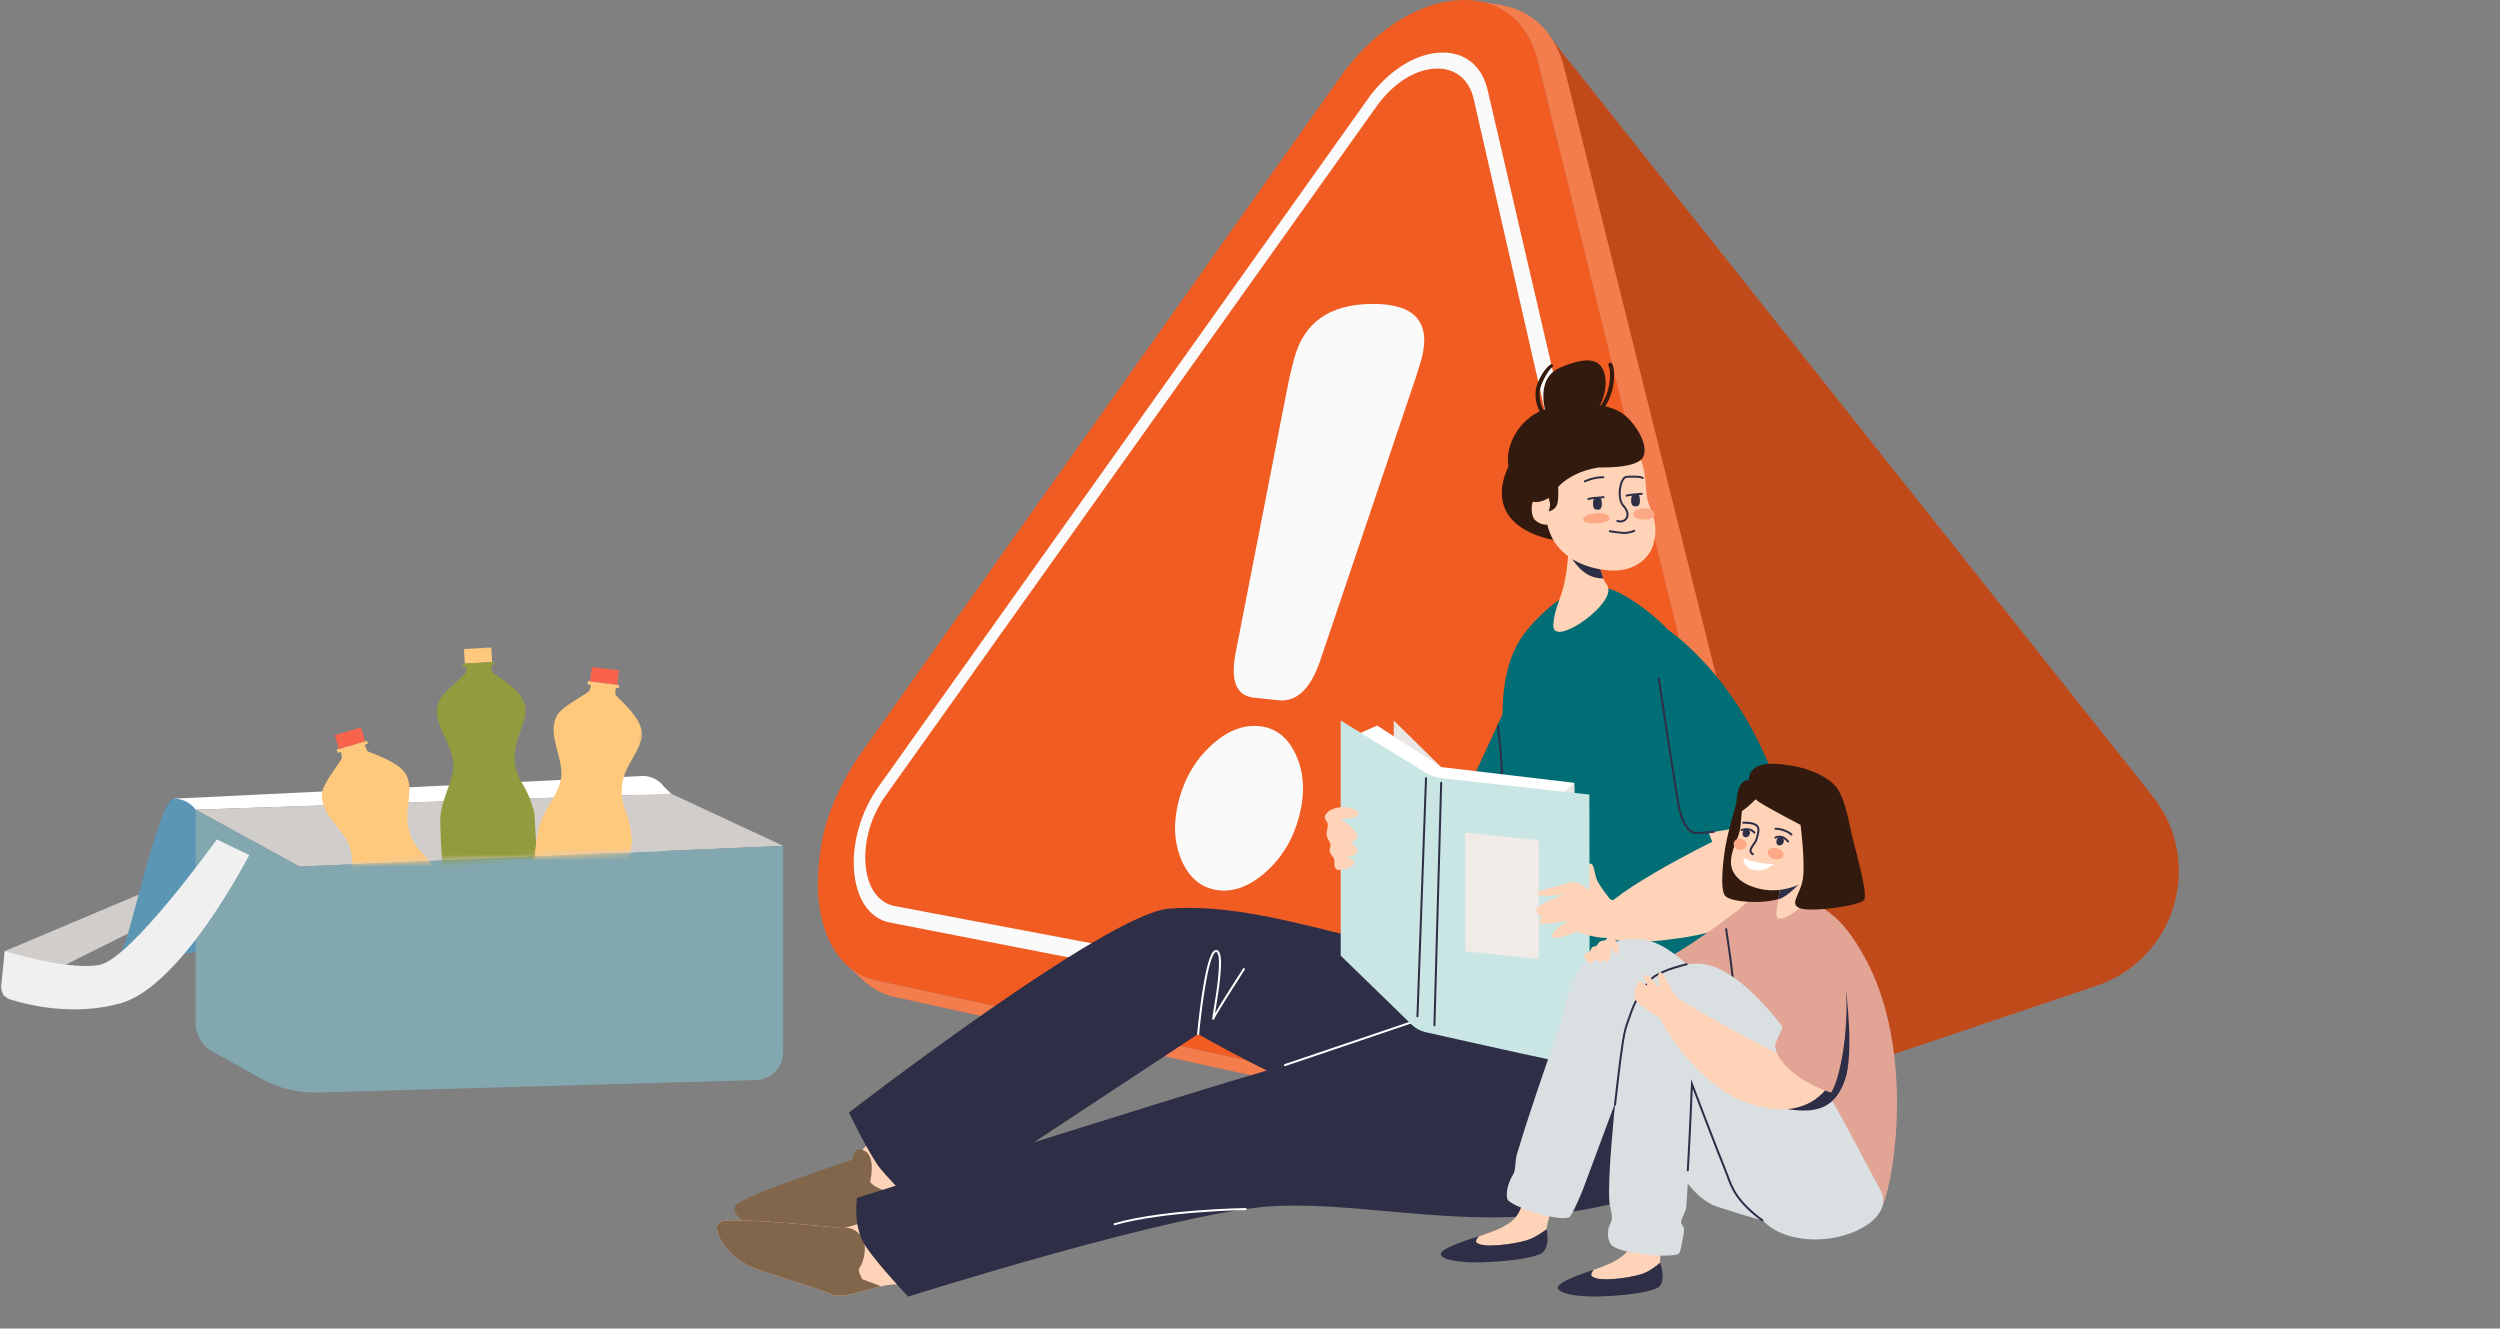
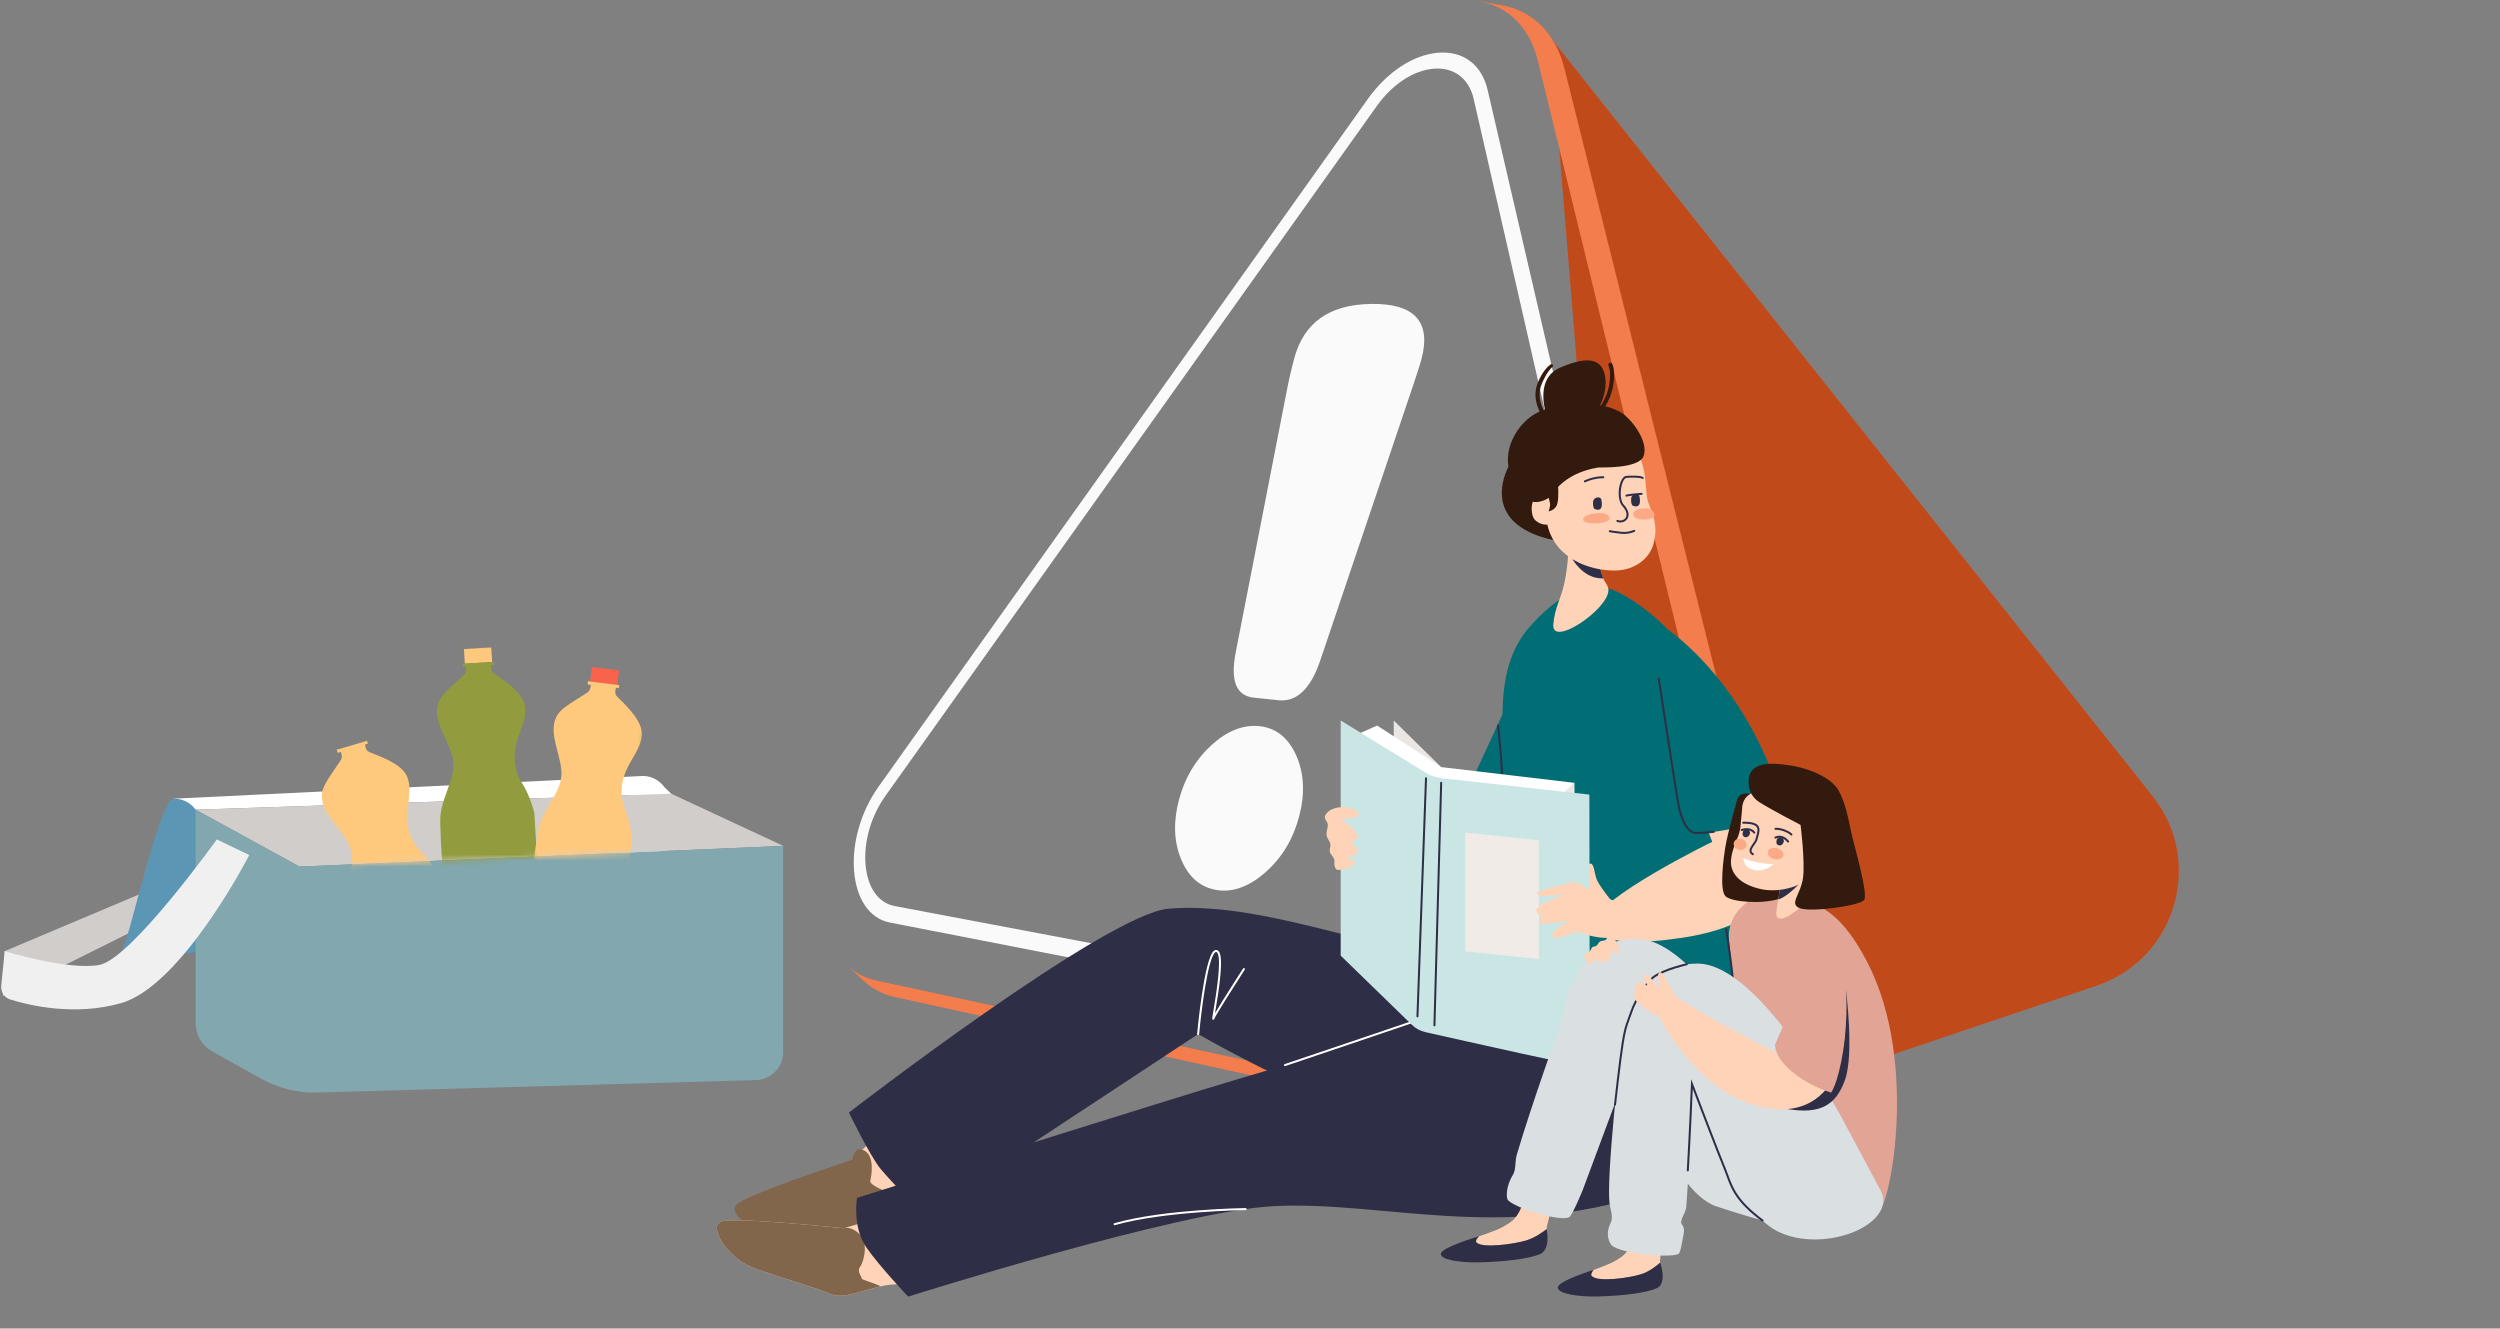
<svg xmlns="http://www.w3.org/2000/svg" width="414" height="220" viewBox="0 0 414 220" fill="none">
  <rect x="0" y="0" width="414" height="220" fill="#808080" stroke="none" />
  <path d="M356.467 131.846L256.72 6.186L271.598 188.739L347.197 163.231C360.322 158.803 365.079 142.696 356.467 131.846Z" fill="#F15C22" />
  <path d="M356.467 131.846L256.72 6.186L271.598 188.739L347.197 163.231C360.322 158.803 365.079 142.696 356.467 131.846Z" fill="black" fill-opacity="0.2" />
  <path d="M28.795 132.261L106.391 128.498L107.378 131.565L32.394 134.084L28.795 132.261Z" fill="white" />
  <path d="M0.78 157.506L29.613 145.342L30.169 150.121L0.481 164.935L0.78 157.506Z" fill="#D1CDCB" />
  <path d="M32.394 134.083C32.394 134.083 31.244 132.261 28.795 132.261C26.346 132.261 21.388 155.932 20.134 157.507C18.879 159.082 16.43 159.799 16.43 159.799L53.943 154.84L32.394 134.083Z" fill="#5B97B5" />
  <path d="M109.99 130.32C109.99 130.32 108.84 128.498 106.39 128.498C103.941 128.498 98.983 152.169 97.729 153.743C96.474 155.318 107.197 154.452 107.197 154.452L111.15 131.438L109.99 130.32Z" fill="white" />
  <path d="M129.698 140.075L49.597 143.504L32.394 134.083L111.15 131.438L129.698 140.075Z" fill="#D1CDCB" />
  <path d="M129.698 140.075V174.22C129.698 176.734 127.699 178.791 125.187 178.862L52.593 180.922C49.333 181.015 46.108 180.225 43.259 178.637L35.148 174.114C33.448 173.166 32.394 171.372 32.394 169.426V134.083L49.597 143.504L129.698 140.075Z" fill="#82A7AF" />
  <mask id="mask0_7936_59947" style="mask-type:luminance" maskUnits="userSpaceOnUse" x="32" y="103" width="98" height="41">
    <path d="M129.698 140.075L49.597 143.504L32.394 134.083L47.519 133.575L50.927 109.83L108.451 103.648L106.029 131.61L111.15 131.438L129.698 140.075Z" fill="white" />
  </mask>
  <g mask="url(#mask0_7936_59947)">
    <path d="M76.936 109.858L76.969 109.856L76.829 107.477L81.349 107.21L81.499 109.626L76.972 109.893L76.936 109.858Z" fill="#FFC97D" />
    <path d="M72.939 135.011C73.214 132.458 74.531 130.262 74.986 127.848C75.44 125.434 74.457 123.94 73.183 121.061C71.909 118.182 72.198 116.493 73.369 115.111C74.541 113.729 76.764 111.957 77.037 111.523C77.31 111.089 77.181 110.41 77.181 110.41L76.645 110.442L76.612 109.877L76.936 109.858L76.971 109.893L81.499 109.626L81.826 109.607L81.848 110.105L81.342 110.135C81.342 110.135 81.299 110.914 81.53 111.288C81.761 111.662 85.396 113.597 86.574 115.855C87.751 118.113 86.198 120.622 85.56 122.957C84.922 125.293 85.153 127.696 86.465 129.708C87.777 131.719 88.483 134.572 88.483 134.572L89.743 155.954C89.61 157.752 88.969 160.028 88.09 160.314C87.212 160.599 86.249 159.95 85.442 159.938C84.636 159.926 84.433 160.535 83.362 160.593C82.291 160.651 82.136 159.536 80.889 159.639C79.641 159.743 77.717 161.527 76.389 160.77C75.062 160.013 74.121 155.055 74.121 155.055C74.121 155.055 72.664 137.564 72.939 135.011Z" fill="#929B3D" />
  </g>
  <mask id="mask1_7936_59947" style="mask-type:luminance" maskUnits="userSpaceOnUse" x="32" y="103" width="98" height="41">
    <path d="M129.698 140.075L49.597 143.504L32.394 134.083L47.519 133.575L50.927 109.83L108.451 103.648L106.029 131.61L111.15 131.438L129.698 140.075Z" fill="white" />
  </mask>
  <g mask="url(#mask1_7936_59947)">
    <path d="M97.698 112.827L97.731 112.831L98.018 110.465L102.513 111.01L102.229 113.414L97.727 112.868L97.698 112.827Z" fill="#FA634B" />
    <path d="M89.276 136.864C90.002 134.401 91.69 132.475 92.568 130.181C93.446 127.886 92.745 126.241 92.006 123.181C91.266 120.12 91.851 118.511 93.251 117.36C94.651 116.209 97.154 114.862 97.5 114.484C97.846 114.106 97.84 113.415 97.84 113.415L97.308 113.35L97.376 112.789L97.697 112.828L97.726 112.868L102.229 113.414L102.554 113.453L102.487 113.948L101.984 113.887C101.984 113.887 101.802 114.645 101.962 115.055C102.123 115.464 105.355 118.016 106.11 120.448C106.866 122.881 104.89 125.072 103.845 127.256C102.8 129.44 102.599 131.846 103.531 134.06C104.463 136.273 104.648 139.206 104.648 139.206L102.072 160.47C101.621 162.215 100.583 164.34 99.668 164.464C98.752 164.589 97.92 163.778 97.129 163.622C96.338 163.466 96.03 164.029 94.966 163.895C93.901 163.761 93.948 162.636 92.702 162.515C91.456 162.394 89.245 163.807 88.073 162.825C86.902 161.842 86.861 156.796 86.861 156.796C86.861 156.796 88.549 139.326 89.276 136.864Z" fill="#FFC97D" />
  </g>
  <mask id="mask2_7936_59947" style="mask-type:luminance" maskUnits="userSpaceOnUse" x="32" y="103" width="98" height="41">
    <path d="M129.698 140.075L49.597 143.504L32.394 134.083L47.519 133.575L50.927 109.83L108.451 103.648L106.029 131.61L111.15 131.438L129.698 140.075Z" fill="white" />
  </mask>
  <g mask="url(#mask2_7936_59947)">
-     <path d="M56.075 124.036L56.107 124.026L55.43 121.741L59.771 120.455L60.466 122.773L56.117 124.062L56.075 124.036Z" fill="#FA634B" />
    <path d="M57.9 149.439C57.588 146.89 58.371 144.452 58.265 141.998C58.159 139.544 56.861 138.313 54.967 135.798C53.072 133.284 52.969 131.574 53.796 129.962C54.623 128.35 56.385 126.119 56.552 125.634C56.719 125.149 56.439 124.518 56.439 124.518L55.925 124.67L55.764 124.128L56.075 124.036L56.117 124.062L60.466 122.773L60.78 122.68L60.915 123.16L60.429 123.304C60.429 123.304 60.564 124.072 60.874 124.384C61.184 124.696 65.164 125.754 66.824 127.685C68.484 129.617 67.542 132.413 67.451 134.832C67.36 137.251 68.132 139.539 69.867 141.2C71.602 142.861 72.937 145.479 72.937 145.479L79.024 166.014C79.304 167.796 79.196 170.158 78.406 170.636C77.615 171.113 76.529 170.7 75.741 170.871C74.953 171.043 74.894 171.682 73.864 171.982C72.835 172.282 72.43 171.231 71.239 171.616C70.048 172 68.58 174.175 67.115 173.739C65.65 173.304 63.606 168.689 63.606 168.689C63.606 168.689 58.212 151.988 57.9 149.439Z" fill="#FFC97D" />
  </g>
  <path d="M41.279 141.593C41.279 141.593 30.169 163.262 20.014 166.13C12.377 168.286 4.926 166.523 1.7 165.517C0.725 165.212 0.1 164.261 0.203 163.244L0.779 157.506C0.779 157.506 11.173 160.732 16.43 159.798C21.686 158.864 35.903 139.01 35.903 139.01L41.279 141.593Z" fill="#F0F0F0" />
-   <path d="M240.842 0.086C239.138 0.261 237.42 0.692 235.722 1.353C234.032 2.012 232.361 2.899 230.741 3.99C229.128 5.078 227.565 6.369 226.085 7.84C224.608 9.308 223.212 10.958 221.93 12.767L142.138 125.347C141.616 126.133 141.094 126.97 140.588 127.843C140.083 128.716 139.593 129.626 139.132 130.558C138.672 131.49 138.241 132.445 137.853 133.409C137.466 134.373 137.122 135.347 136.836 136.315C136.55 137.285 136.313 138.278 136.121 139.279C135.929 140.281 135.781 141.291 135.673 142.29C135.565 143.292 135.496 144.283 135.462 145.248C135.428 146.214 135.429 147.153 135.461 148.047C135.595 149.972 135.914 151.749 136.402 153.351C136.892 154.961 137.553 156.396 138.369 157.628C139.19 158.866 140.167 159.899 141.284 160.698C142.409 161.502 143.675 162.068 145.066 162.368L256.501 186.387C258.627 186.844 260.793 186.944 262.952 186.702C265.125 186.459 267.288 185.87 269.395 184.954C271.511 184.033 273.567 182.782 275.513 181.222C277.465 179.656 279.303 177.78 280.978 175.618C281.71 174.592 282.431 173.495 283.119 172.345C283.807 171.194 284.462 169.991 285.063 168.754C285.663 167.516 286.208 166.246 286.676 164.96C287.144 163.675 287.535 162.376 287.827 161.082C288.119 159.79 288.321 158.465 288.444 157.131C288.568 155.8 288.614 154.461 288.594 153.139C288.575 151.82 288.49 150.517 288.352 149.255C288.215 147.996 288.025 146.778 287.794 145.623L254.667 10.049C254.237 8.287 253.583 6.735 252.736 5.409C251.894 4.092 250.86 2.999 249.663 2.15C248.473 1.305 247.122 0.7 245.637 0.352C244.162 0.005 242.554 -0.089 240.842 0.086Z" fill="#F15C22" />
  <path d="M141.315 160.72C141.686 160.984 142.073 161.222 142.475 161.432C142.877 161.644 143.294 161.828 143.726 161.985C144.158 162.141 144.605 162.27 145.065 162.369L256.5 186.387C258.626 186.845 260.792 186.945 262.951 186.703C265.124 186.46 267.287 185.871 269.394 184.955C271.511 184.034 273.566 182.783 275.512 181.223C277.465 179.657 279.303 177.781 280.977 175.619C281.709 174.593 282.43 173.496 283.118 172.345C283.807 171.195 284.462 169.991 285.062 168.754C285.662 167.517 286.207 166.246 286.676 164.961C287.143 163.676 287.534 162.377 287.826 161.083C288.118 159.79 288.32 158.465 288.444 157.132C288.567 155.8 288.613 154.462 288.593 153.14C288.574 151.82 288.489 150.518 288.352 149.256C288.214 147.997 288.024 146.778 287.794 145.623L254.666 10.049C254.326 8.657 253.847 7.396 253.243 6.274C252.641 5.158 251.916 4.179 251.081 3.348C250.251 2.521 249.311 1.84 248.277 1.313C247.248 0.788 246.126 0.417 244.923 0.206C246.144 0.42 247.366 0.634 248.587 0.848C249.875 1.074 251.078 1.471 252.182 2.03C253.291 2.592 254.301 3.319 255.195 4.2C256.093 5.087 256.875 6.129 257.524 7.319C258.177 8.515 258.696 9.859 259.066 11.341L292.786 146.28C293.116 147.598 293.363 148.94 293.53 150.296C293.697 151.656 293.784 153.031 293.791 154.413C293.797 155.798 293.724 157.188 293.573 158.577C293.421 159.969 293.19 161.357 292.882 162.735C292.574 164.115 292.189 165.483 291.728 166.832C291.267 168.182 290.731 169.511 290.121 170.812C289.512 172.114 288.829 173.386 288.075 174.621C287.321 175.855 286.497 177.052 285.604 178.202C283.82 180.5 281.859 182.49 279.774 184.151C277.697 185.805 275.5 187.129 273.238 188.1C270.988 189.067 268.677 189.684 266.356 189.932C264.05 190.179 261.739 190.062 259.471 189.563L148.147 165.094C147.654 164.986 147.177 164.846 146.715 164.677C146.253 164.508 145.807 164.31 145.376 164.083C144.947 163.856 144.533 163.6 144.135 163.318C143.738 163.036 143.358 162.726 142.995 162.391C142.079 161.546 141.164 160.701 140.248 159.856C140.589 160.169 140.944 160.457 141.315 160.72Z" fill="#F15C22" />
  <path d="M141.315 160.72C141.686 160.984 142.073 161.222 142.475 161.432C142.877 161.644 143.294 161.828 143.726 161.985C144.158 162.141 144.605 162.27 145.065 162.369L256.5 186.387C258.626 186.845 260.792 186.945 262.951 186.703C265.124 186.46 267.287 185.871 269.394 184.955C271.511 184.034 273.566 182.783 275.512 181.223C277.465 179.657 279.303 177.781 280.977 175.619C281.709 174.593 282.43 173.496 283.118 172.345C283.807 171.195 284.462 169.991 285.062 168.754C285.662 167.517 286.207 166.246 286.676 164.961C287.143 163.676 287.534 162.377 287.826 161.083C288.118 159.79 288.32 158.465 288.444 157.132C288.567 155.8 288.613 154.462 288.593 153.14C288.574 151.82 288.489 150.518 288.352 149.256C288.214 147.997 288.024 146.778 287.794 145.623L254.666 10.049C254.326 8.657 253.847 7.396 253.243 6.274C252.641 5.158 251.916 4.179 251.081 3.348C250.251 2.521 249.311 1.84 248.277 1.313C247.248 0.788 246.126 0.417 244.923 0.206C246.144 0.42 247.366 0.634 248.587 0.848C249.875 1.074 251.078 1.471 252.182 2.03C253.291 2.592 254.301 3.319 255.195 4.2C256.093 5.087 256.875 6.129 257.524 7.319C258.177 8.515 258.696 9.859 259.066 11.341L292.786 146.28C293.116 147.598 293.363 148.94 293.53 150.296C293.697 151.656 293.784 153.031 293.791 154.413C293.797 155.798 293.724 157.188 293.573 158.577C293.421 159.969 293.19 161.357 292.882 162.735C292.574 164.115 292.189 165.483 291.728 166.832C291.267 168.182 290.731 169.511 290.121 170.812C289.512 172.114 288.829 173.386 288.075 174.621C287.321 175.855 286.497 177.052 285.604 178.202C283.82 180.5 281.859 182.49 279.774 184.151C277.697 185.805 275.5 187.129 273.238 188.1C270.988 189.067 268.677 189.684 266.356 189.932C264.05 190.179 261.739 190.062 259.471 189.563L148.147 165.094C147.654 164.986 147.177 164.846 146.715 164.677C146.253 164.508 145.807 164.31 145.376 164.083C144.947 163.856 144.533 163.6 144.135 163.318C143.738 163.036 143.358 162.726 142.995 162.391C142.079 161.546 141.164 160.701 140.248 159.856C140.589 160.169 140.944 160.457 141.315 160.72Z" fill="white" fill-opacity="0.2" />
  <path d="M227.068 50.33C225.316 50.356 223.743 50.565 222.344 50.956C220.951 51.345 219.728 51.916 218.673 52.667C217.62 53.416 216.733 54.347 216.009 55.46C215.285 56.572 214.724 57.868 214.324 59.351C214.212 59.766 214.103 60.187 213.996 60.613C213.89 61.04 213.786 61.472 213.685 61.909C213.584 62.347 213.486 62.791 213.39 63.24C213.295 63.689 213.201 64.144 213.111 64.605L204.619 108.116C204.397 109.272 204.293 110.294 204.306 111.181C204.319 112.069 204.449 112.823 204.698 113.441C204.948 114.06 205.317 114.544 205.805 114.893C206.294 115.242 206.903 115.455 207.634 115.532L211.739 115.961C212.483 116.039 213.185 115.962 213.845 115.728C214.506 115.494 215.125 115.103 215.701 114.556C216.277 114.009 216.809 113.305 217.297 112.444C217.785 111.584 218.228 110.568 218.626 109.398L233.675 64.826C233.913 64.121 234.128 63.479 234.32 62.899C234.512 62.32 234.681 61.804 234.826 61.35C234.972 60.896 235.094 60.504 235.193 60.175C235.292 59.846 235.368 59.58 235.422 59.375C235.822 57.836 235.944 56.491 235.788 55.343C235.632 54.197 235.2 53.248 234.494 52.494C233.791 51.743 232.816 51.188 231.572 50.828C230.334 50.469 228.831 50.304 227.068 50.33ZM208.645 120.264C207.961 120.187 207.281 120.194 206.605 120.287C205.93 120.379 205.259 120.556 204.592 120.816C203.925 121.077 203.262 121.42 202.602 121.848C201.943 122.275 201.287 122.785 200.633 123.378C199.98 123.972 199.378 124.605 198.829 125.276C198.279 125.947 197.781 126.656 197.334 127.405C196.887 128.153 196.491 128.941 196.145 129.769C195.799 130.597 195.503 131.466 195.258 132.375C195.013 133.286 194.835 134.174 194.725 135.039C194.615 135.905 194.572 136.749 194.598 137.57C194.623 138.392 194.717 139.193 194.879 139.971C195.042 140.751 195.273 141.508 195.574 142.245C195.875 142.983 196.222 143.645 196.616 144.228C197.011 144.813 197.453 145.32 197.942 145.749C198.432 146.179 198.97 146.53 199.555 146.801C200.142 147.074 200.777 147.267 201.46 147.38C202.127 147.49 202.796 147.512 203.467 147.446C204.14 147.38 204.814 147.225 205.489 146.981C206.165 146.737 206.844 146.404 207.522 145.983C208.202 145.56 208.883 145.048 209.565 144.447C210.247 143.846 210.876 143.201 211.45 142.512C212.026 141.822 212.547 141.089 213.013 140.312C213.479 139.535 213.891 138.715 214.248 137.852C214.604 136.99 214.906 136.085 215.152 135.139C215.398 134.194 215.572 133.275 215.673 132.382C215.773 131.489 215.802 130.623 215.758 129.782C215.714 128.943 215.598 128.13 215.411 127.344C215.224 126.559 214.966 125.801 214.637 125.069C214.308 124.341 213.936 123.694 213.52 123.13C213.105 122.567 212.648 122.086 212.148 121.686C211.648 121.287 211.106 120.969 210.522 120.732C209.939 120.496 209.313 120.34 208.645 120.264Z" fill="#FAFAFA" />
  <path d="M145.5 130.257C144.773 131.279 144.133 132.368 143.588 133.499C143.043 134.631 142.592 135.806 142.244 136.998C141.895 138.192 141.647 139.404 141.509 140.61C141.371 141.817 141.343 143.019 141.432 144.188C141.523 145.36 141.727 146.439 142.035 147.409C142.343 148.382 142.757 149.246 143.263 149.984C143.771 150.725 144.373 151.339 145.059 151.809C145.748 152.281 146.52 152.608 147.366 152.773L258.864 174.514C260.151 174.765 261.459 174.801 262.76 174.634C264.066 174.466 265.364 174.093 266.625 173.526C267.889 172.958 269.116 172.196 270.275 171.253C271.437 170.307 272.531 169.181 273.526 167.886C274.523 166.589 275.37 165.193 276.056 163.733C276.742 162.274 277.267 160.753 277.623 159.205C277.979 157.659 278.166 156.089 278.176 154.53C278.187 152.975 278.022 151.432 277.674 149.937L246.356 14.918C246.109 13.851 245.727 12.907 245.229 12.096C244.732 11.289 244.118 10.615 243.405 10.087C242.694 9.56 241.884 9.177 240.991 8.949C240.101 8.722 239.129 8.648 238.091 8.738C237.056 8.829 236.01 9.077 234.973 9.469C233.94 9.859 232.915 10.392 231.92 11.052C230.928 11.711 229.966 12.497 229.054 13.396C228.144 14.294 227.283 15.305 226.494 16.415L145.5 130.257ZM143.328 143.117C143.253 142.169 143.273 141.195 143.384 140.215C143.494 139.237 143.694 138.252 143.976 137.283C144.259 136.314 144.624 135.36 145.067 134.441C145.509 133.522 146.029 132.637 146.62 131.808L227.976 17.588C228.617 16.686 229.317 15.866 230.057 15.138C230.799 14.409 231.581 13.772 232.387 13.239C233.195 12.705 234.027 12.275 234.865 11.961C235.706 11.647 236.553 11.449 237.39 11.379C238.23 11.31 239.016 11.374 239.735 11.562C240.455 11.751 241.109 12.064 241.681 12.494C242.256 12.925 242.749 13.473 243.148 14.128C243.548 14.785 243.853 15.55 244.05 16.413L274.848 151.268C275.125 152.476 275.255 153.721 275.244 154.975C275.232 156.232 275.08 157.496 274.792 158.741C274.503 159.987 274.079 161.212 273.527 162.387C272.974 163.563 272.292 164.687 271.49 165.732C270.689 166.777 269.809 167.686 268.873 168.451C267.94 169.214 266.952 169.831 265.933 170.293C264.916 170.754 263.87 171.059 262.816 171.2C261.766 171.34 260.709 171.316 259.669 171.12L148.153 150.041C147.468 149.912 146.842 149.651 146.283 149.273C145.726 148.896 145.236 148.403 144.823 147.806C144.411 147.211 144.074 146.513 143.822 145.727C143.571 144.941 143.403 144.067 143.328 143.117Z" fill="#FAFAFA" />
  <path d="M249.224 117.423L241.015 135.141L251.331 138.247C251.331 138.247 252.819 126.348 251.827 122.691C250.835 119.035 249.224 117.423 249.224 117.423Z" fill="#006E74" />
  <path d="M238.657 127.03L230.802 119.314V123.544L238.657 127.03Z" fill="#EAE6E4" />
  <path d="M140.911 192.177C140.911 192.177 141.361 202.988 143.635 202.966C145.908 202.944 149.137 199.042 151.83 197.514C155.241 195.578 159.427 194.291 157.076 193.319C153.386 191.793 151.027 182.122 148.621 184.668C146.181 187.25 140.911 192.177 140.911 192.177Z" fill="#FED3B7" />
  <path d="M121.934 199.503C120.391 201.104 125.315 204.762 130.576 204.267C135.837 203.772 143.233 204.631 145.507 204.609C147.411 204.59 148.112 200.209 150.48 198.421C148.972 198.361 143.906 196.416 144.112 195.576C144.318 194.735 144.951 191.23 142.94 190.447C141.323 189.818 141.308 191.873 141.017 192.088C139.114 192.73 123.478 197.901 121.934 199.503Z" fill="#82664B" />
  <path d="M139.691 203.399C139.691 203.399 121.444 201.462 119.379 202.289C117.314 203.115 120.303 208.472 125.304 210.18C130.304 211.889 135.663 213.442 137.745 214.356C139.827 215.269 144.373 213.036 147.456 212.748C151.361 212.383 155.706 212.929 153.962 211.077C151.223 208.17 152.595 198.934 149.355 200.268C146.071 201.62 139.691 203.399 139.691 203.399Z" fill="#FED3B7" />
  <path d="M119.379 202.288C117.314 203.114 120.303 208.471 125.304 210.18C130.304 211.889 135.663 213.442 137.745 214.355C139.489 215.12 142.96 213.679 145.853 213.021C144.502 212.347 142.715 211.983 142.687 211.689C142.651 211.317 141.881 210.512 142.414 209.83C142.947 209.148 143.926 205.987 142.414 204.448C141.198 203.211 140.177 203.285 139.824 203.361C139.739 203.385 139.691 203.399 139.691 203.399C139.691 203.399 121.444 201.462 119.379 202.288Z" fill="#82664B" />
  <path d="M269.814 154.326C269.814 154.326 285.939 186.722 274.496 191.687C250.941 201.908 198.41 171.239 198.41 171.239L152.914 201.226C152.914 201.226 147.571 195.653 145.853 193.605C144.107 191.521 140.58 184.243 140.58 184.243C140.58 184.243 183.199 151.325 193.54 150.474C211.074 149.032 232.52 160.009 240.659 156.563C241.889 156.042 242.73 151.665 242.73 151.665L269.814 154.326Z" fill="#2E2E47" />
  <path d="M287.012 159.13C287.012 159.13 287.499 167.362 288.512 175.784C290.058 188.634 280.794 195.132 272.961 197.671C248.319 205.659 229.053 198.824 210.946 199.735C195.201 200.527 150.393 214.718 150.393 214.718C150.393 214.718 145.755 209.841 143.493 206.607C141.093 203.176 141.923 198.364 141.923 198.364C141.923 198.364 195.135 181.602 204.859 178.741C214.582 175.879 243.082 167.5 249.911 162.115C250.835 161.386 254.431 155.983 254.431 155.983L287.012 159.13Z" fill="#2E2E47" />
  <path d="M277.726 106.104C275.562 103.019 271.114 99.677 268.238 98.197C262.815 95.406 257.813 98.834 253.488 103.603C246.324 111.502 249.793 123.172 248.731 132.886C247.913 140.368 241.015 155.335 241.015 155.335C241.015 155.335 242.52 163.404 257.157 168.43C277.164 175.301 288.512 175.785 288.512 175.785C288.512 175.785 285.371 117.007 277.726 106.104Z" fill="#006E74" />
  <path d="M212.789 176.546C212.72 176.546 212.654 176.502 212.631 176.432C212.601 176.345 212.648 176.25 212.736 176.22C212.997 176.132 238.898 167.402 240.247 166.86C240.386 166.804 240.484 166.698 240.548 166.536C240.981 165.422 239.588 162.489 239.574 162.459C239.534 162.376 239.569 162.276 239.653 162.236C239.735 162.196 239.836 162.232 239.876 162.315C239.936 162.441 241.345 165.409 240.859 166.657C240.762 166.906 240.598 167.079 240.371 167.17C239.014 167.716 213.911 176.177 212.843 176.537C212.825 176.543 212.807 176.546 212.789 176.546Z" fill="white" />
  <path d="M198.41 171.406C198.405 171.406 198.399 171.406 198.394 171.405C198.302 171.397 198.234 171.315 198.243 171.223C198.29 170.715 199.407 158.761 201.02 157.455C201.156 157.345 201.299 157.299 201.443 157.315C201.6 157.334 201.734 157.417 201.843 157.561C202.624 158.603 201.987 163.161 201.261 167.483C201.243 167.592 201.225 167.698 201.208 167.8C202.426 165.7 205.684 160.642 205.848 160.389C205.898 160.311 206.001 160.289 206.079 160.339C206.157 160.389 206.179 160.492 206.129 160.57C204.489 163.114 201.326 168.091 201.089 168.725C201.027 168.891 200.914 168.881 200.868 168.868C200.697 168.823 200.697 168.823 200.932 167.428C201.326 165.076 202.376 158.829 201.575 157.761C201.506 157.669 201.445 157.652 201.404 157.647C201.385 157.645 201.326 157.638 201.231 157.715C199.982 158.726 198.891 167.831 198.576 171.254C198.568 171.341 198.495 171.406 198.41 171.406Z" fill="white" />
  <path d="M184.583 202.893C184.511 202.893 184.444 202.845 184.423 202.772C184.397 202.683 184.448 202.591 184.537 202.565C188.694 201.364 194.381 200.746 198.421 200.438C202.794 200.105 206.231 200.055 206.265 200.055C206.266 200.055 206.267 200.055 206.268 200.055C206.359 200.055 206.433 200.128 206.435 200.22C206.436 200.312 206.362 200.388 206.27 200.389C206.134 200.391 192.537 200.602 184.63 202.886C184.614 202.891 184.599 202.893 184.583 202.893Z" fill="white" />
  <path d="M249.966 76.969C249.966 76.969 244.112 86.745 257.58 89.508C267.363 91.515 253.558 71.727 249.966 76.969Z" fill="#321A0E" />
  <path d="M266.355 97.792C266.375 97.127 266.01 96.718 265.766 96.323C265.384 95.705 265.264 95.009 265.031 94.287C263.777 90.401 263.889 86.712 263.889 86.712C263.889 86.712 259.899 85.725 259.715 91.167C259.715 91.177 259.662 93.759 259.043 96.624C258.473 99.261 257.488 100.476 257.231 103.393C256.886 107.309 266.259 100.955 266.355 97.792Z" fill="#FED3B7" />
  <path d="M264.823 95.752C265.073 95.772 265.3 95.789 265.507 95.802C265.312 95.324 265.201 94.813 265.031 94.286C264.92 93.941 264.82 93.597 264.729 93.257L260.386 92.595C260.386 92.595 262.073 95.529 264.823 95.752Z" fill="#2E2E47" />
  <path d="M256.239 86.875C256.239 86.875 255.178 87.018 254.23 86.143C253.477 85.448 253.436 83.213 254.162 82.513C254.887 81.814 255.816 81.832 256.026 81.776C256.236 81.719 255.583 77.816 256.805 75.472C258.028 73.127 260.369 70.922 264.173 71.168C267.976 71.413 269.892 73.487 271.147 75.099C272.402 76.711 272.517 80.033 272.652 81.614C272.787 83.194 273.162 83.664 273.457 84.513C274.136 86.472 274.405 87.859 273.813 90.086C273.222 92.313 270.889 94.52 267.195 94.484C263.501 94.448 257.562 92.706 256.239 86.875Z" fill="#FED3B7" />
  <path d="M268.325 86.526C268.142 86.526 267.956 86.493 267.777 86.423C267.691 86.389 267.649 86.292 267.682 86.206C267.716 86.12 267.813 86.078 267.899 86.111C268.383 86.3 268.928 86.15 269.195 85.754C269.533 85.255 269.331 84.526 268.655 83.805C268.036 83.145 267.794 81.275 268.399 79.761C268.641 79.154 268.972 78.822 269.354 78.799C269.737 78.774 271.678 78.665 272.135 79.016C272.208 79.073 272.222 79.178 272.165 79.251C272.109 79.324 272.004 79.338 271.931 79.281C271.669 79.08 270.279 79.073 269.375 79.133C269.137 79.147 268.895 79.421 268.71 79.885C268.267 80.994 268.253 82.888 268.899 83.577C269.689 84.42 269.904 85.304 269.472 85.942C269.219 86.316 268.782 86.526 268.325 86.526Z" fill="#2E2E47" />
  <path d="M262.456 79.88C262.396 79.88 262.337 79.847 262.307 79.789C262.265 79.707 262.298 79.606 262.38 79.565C262.436 79.536 263.773 78.863 265.49 78.863C265.496 78.863 265.502 78.863 265.508 78.863C265.601 78.863 265.675 78.938 265.675 79.031C265.675 79.123 265.6 79.197 265.508 79.197C265.5 79.198 265.496 79.197 265.491 79.197C263.856 79.197 262.545 79.856 262.532 79.862C262.508 79.875 262.482 79.88 262.456 79.88Z" fill="#2E2E47" />
  <path d="M270.9 81.814C270.509 81.826 270.187 82.103 270.134 82.457C270.084 82.791 270.074 83.63 270.463 83.77C272.012 84.326 271.524 82.197 271.441 82.058C271.342 81.894 271.191 81.806 270.9 81.814Z" fill="#2E2E47" />
  <path d="M269.35 82.256C269.341 82.256 269.331 82.255 269.321 82.254C269.23 82.238 269.169 82.151 269.185 82.06C269.21 81.916 269.229 81.811 271.845 81.615C271.936 81.608 272.017 81.677 272.024 81.769C272.031 81.861 271.962 81.941 271.87 81.948C270.827 82.026 269.665 82.145 269.46 82.214C269.431 82.241 269.392 82.256 269.35 82.256Z" fill="#2E2E47" />
  <path d="M264.593 82.368C264.202 82.38 263.88 82.656 263.827 83.01C263.777 83.344 263.767 84.184 264.156 84.324C265.706 84.88 265.217 82.75 265.134 82.612C265.036 82.448 264.885 82.36 264.593 82.368Z" fill="#2E2E47" />
-   <path d="M263.042 82.81C263.033 82.81 263.023 82.809 263.014 82.807C262.923 82.791 262.862 82.705 262.877 82.614C262.903 82.469 262.921 82.365 265.537 82.168C265.63 82.162 265.71 82.231 265.716 82.323C265.723 82.415 265.654 82.495 265.562 82.502C264.519 82.58 263.357 82.699 263.153 82.768C263.123 82.794 263.084 82.81 263.042 82.81Z" fill="#2E2E47" />
  <path d="M268.198 68.17C264.324 66.148 261.22 67.442 261.22 67.442C261.22 67.442 260.261 66.777 256.272 67.694C252.283 68.611 249.072 73.259 249.808 77.327C250.544 81.396 252.845 83.042 254.164 83.138C255.483 83.234 256.828 82.236 256.828 82.236C256.828 82.236 258.613 78.368 264.729 77.409C264.9 77.382 271.333 77.684 272.172 75.55C273.102 73.189 270.12 69.173 268.198 68.17Z" fill="#321A0E" />
  <path d="M268.939 88.423C268.786 88.423 268.625 88.415 268.458 88.397C267.218 88.262 266.578 88.137 266.551 88.132C266.46 88.114 266.401 88.026 266.419 87.935C266.437 87.845 266.525 87.785 266.616 87.804C266.622 87.805 267.27 87.932 268.495 88.065C269.671 88.192 270.544 87.758 270.553 87.754C270.634 87.712 270.735 87.745 270.777 87.827C270.819 87.909 270.787 88.01 270.705 88.052C270.671 88.069 269.966 88.423 268.939 88.423Z" fill="#2E2E47" />
  <path d="M256.249 69.184C256.249 69.184 253.746 62.828 258.409 60.851C263.073 58.874 265.269 59.426 265.804 62.332C266.339 65.237 264.444 69.799 261.185 70.415C257.926 71.031 256.614 70.396 256.249 69.184Z" fill="#321A0E" />
  <path d="M266.664 65.597C265.957 67.456 264.872 68.62 264.813 68.683C264.685 68.819 264.47 68.825 264.334 68.697C264.198 68.568 264.192 68.353 264.32 68.217C264.345 68.191 266.076 66.319 266.494 63.613C266.779 61.769 266.532 60.894 266.369 60.545C266.31 60.418 266.33 60.268 266.426 60.166C266.59 59.989 266.88 60.035 266.982 60.254C267.215 60.748 267.465 61.77 267.165 63.717C267.059 64.4 266.879 65.031 266.664 65.597Z" fill="#321A0E" />
  <path d="M255.912 68.693C255.889 68.755 255.847 68.811 255.788 68.851C255.634 68.958 255.424 68.92 255.317 68.766C255.241 68.657 253.473 66.057 254.721 63.221C255.499 61.453 256.311 60.675 256.778 60.348C256.946 60.23 257.178 60.346 257.186 60.551C257.186 60.553 257.186 60.556 257.186 60.559C257.189 60.642 257.152 60.723 257.085 60.773C256.834 60.961 256.179 61.593 255.342 63.494C254.251 65.974 255.858 68.356 255.874 68.38C255.94 68.475 255.951 68.593 255.912 68.693Z" fill="#321A0E" />
  <path d="M257.99 80.109C257.99 80.109 258.188 82.244 257.905 83.376C257.621 84.507 256.457 84.678 256.457 84.678C256.457 84.678 256.77 83.776 256.684 83.376C256.599 82.975 256.259 81.443 256.259 81.443L257.99 80.109Z" fill="#321A0E" />
  <path d="M283.552 139.399C283.552 139.399 264.243 148.837 264.106 152.741C263.97 156.646 271.846 156.314 278.599 155.291C285.352 154.268 297.773 151.098 294.7 137.457C294.522 136.67 294.335 135.898 294.14 135.141C289.844 136.417 284.846 136.785 282.571 136.89C283.168 138.472 283.552 139.399 283.552 139.399Z" fill="#FED3B7" />
  <path d="M248.732 130.544C248.728 130.544 248.724 130.544 248.72 130.543C248.628 130.537 248.558 130.458 248.564 130.366C248.75 127.562 247.922 120.243 247.913 120.17C247.903 120.078 247.969 119.995 248.06 119.984C248.151 119.974 248.235 120.04 248.245 120.132C248.254 120.205 249.086 127.555 248.898 130.388C248.892 130.476 248.819 130.544 248.732 130.544Z" fill="#2E2E47" />
  <path d="M276.207 104.266C274.647 114.421 280.168 131.678 282.505 137.877C284.78 137.772 291.472 136.417 295.768 135.141C290.199 113.513 276.207 104.266 276.207 104.266Z" fill="#006E74" />
  <path d="M267.071 149.457C267.071 149.457 264.855 146.752 264.414 145.619C263.973 144.485 264.027 142.889 263.269 143.017C262.51 143.145 262.479 145.579 262.712 146.258C262.944 146.937 262.792 148.044 263.638 148.929C264.483 149.814 266.963 150.007 267.071 149.457Z" fill="#FED3B7" />
  <path d="M224.062 121.917L228.059 120.151L238.657 127.03L260.695 129.633L260.786 143.315L236.333 139.703L224.062 121.917Z" fill="white" />
  <path d="M260.696 129.633L257.529 132.546V144.228H260.786L260.696 129.633Z" fill="#EAE6E4" />
  <path d="M222.017 119.314V158.255L233.805 169.709C234.425 170.312 235.198 170.731 236.042 170.921C241.586 172.171 263.119 177.009 263.2 176.766C263.293 176.487 263.2 131.585 263.2 131.585L238.765 128.874C237.816 128.769 236.903 128.455 236.09 127.956L222.017 119.314Z" fill="#C9E6E4" />
  <path d="M224.774 138.495C224.794 137.471 222.016 135.603 222.016 135.603C222.016 135.603 224.763 135.659 224.929 134.901C225.096 134.143 224.34 134.064 223.302 133.775C222.453 133.538 220.493 133.631 219.695 134.687C219.587 134.83 219.493 134.971 219.407 135.109C219.298 135.773 219.798 135.935 219.874 136.472C219.963 137.108 219.561 137.668 219.701 138.387C219.814 138.972 220.246 139.29 220.31 139.827C220.373 140.367 220.082 140.648 220.252 141.224C220.341 141.333 220.901 142.123 220.946 142.292C221.085 142.814 220.844 142.953 221.056 143.546C221.151 143.813 221.243 144.001 221.521 144.075C222.635 144.027 224.033 143.642 224.278 142.958C224.535 142.24 222.884 141.997 222.884 141.997C222.884 141.997 224.245 141.804 224.712 141.253C225.179 140.703 223.628 139.301 223.628 139.301C223.628 139.301 224.754 139.519 224.774 138.495Z" fill="#FED3B7" />
  <path d="M271.799 211.006C269.797 211.646 263.805 212.505 263.295 211.235C263.192 210.977 263.642 210.598 263.893 210.3C266.531 209.333 267.268 209.03 268.614 208.054C270.747 206.506 270.422 203 270.422 203C272.079 201.068 275.601 201.028 275.466 203.503C275.384 204.999 274.804 208.765 274.915 209.104C274.265 209.683 273.105 210.588 271.799 211.006Z" fill="#FED3B7" />
  <path d="M263.893 210.299C263.642 210.598 263.399 211.069 263.581 211.279C264.535 212.378 269.797 211.646 271.799 211.006C273.105 210.588 274.265 209.683 274.914 209.104C274.951 209.217 274.983 209.273 274.983 209.273C274.983 209.273 276.089 212.549 274.387 213.316C272.649 214.1 268.829 214.581 264.709 214.692C261.244 214.785 257.966 214.229 257.97 213.217C257.974 212.137 263.855 210.302 263.893 210.299Z" fill="#2E2E47" />
  <path d="M252.731 205.425C250.642 206.053 244.534 206.897 244.197 205.65C244.128 205.397 244.63 205.025 244.921 204.732C247.691 203.784 248.469 203.486 249.947 202.528C252.29 201.009 252.441 197.568 252.441 197.568C254.361 195.671 257.888 195.632 257.416 198.062C257.132 199.53 256.04 203.226 256.105 203.558C255.377 204.126 254.094 205.015 252.731 205.425Z" fill="#FED3B7" />
  <path d="M256.151 203.724C256.151 203.724 256.127 203.669 256.105 203.558C255.378 204.126 254.094 205.015 252.731 205.425C250.642 206.053 245.281 206.771 244.476 205.693C244.322 205.487 244.63 205.024 244.921 204.732C244.883 204.734 238.753 206.535 238.602 207.595C238.461 208.588 241.664 209.134 245.141 209.042C249.277 208.934 253.162 208.461 255.006 207.692C256.813 206.939 256.151 203.724 256.151 203.724Z" fill="#2E2E47" />
-   <path d="M288.086 150.529C288.086 150.529 277.955 158.332 274.123 159.571C270.292 160.81 277.402 165.727 280.991 165.496C284.579 165.264 290.123 162.893 290.243 160.232C290.364 157.571 289.298 149.81 288.086 150.529Z" fill="#E1A495" />
  <path d="M286.315 155.475C286.003 151.934 289.17 147.881 293.781 148.281C300.17 148.837 304.359 150.069 309.135 159.161C318.159 176.341 312.569 201.806 310.87 200.636C305.685 197.066 298.923 187.781 296.284 186.408C292.711 184.549 282.679 177.14 282.679 177.14L287.183 164.888C287.183 164.888 286.515 157.749 286.315 155.475Z" fill="#E1A495" />
  <path d="M287.008 165.431C286.995 165.431 286.982 165.43 286.969 165.427C286.879 165.405 286.824 165.315 286.845 165.226C287.063 164.312 286.862 162.664 286.715 161.461C286.671 161.103 286.63 160.764 286.604 160.484C286.491 159.264 285.694 153.947 285.685 153.894C285.672 153.802 285.735 153.717 285.826 153.704C285.917 153.69 286.002 153.753 286.016 153.844C286.024 153.898 286.823 159.224 286.937 160.454C286.963 160.728 287.003 161.065 287.047 161.421C287.205 162.717 287.402 164.331 287.171 165.303C287.152 165.38 287.084 165.431 287.008 165.431Z" fill="#2E2E47" />
  <path d="M258.586 169C259.063 167.391 260.274 155.395 271.123 155.475C281.972 155.556 295.407 183.243 295.407 183.243L301.524 193.464C302.39 195.989 291.874 202.112 291.874 202.112C291.874 202.112 288.743 201.271 284.258 199.787C276.185 197.116 270.05 175.711 270.05 175.711L262.135 196.972C262.135 196.972 260.371 201.367 259.821 201.595C258.146 202.288 251.102 200.132 249.728 198.76C249.413 198.445 249.319 196.524 250.543 194.547C251.07 193.696 250.846 192.358 251.19 191.188C253.686 182.72 258.263 170.089 258.586 169Z" fill="#DADFE2" />
  <path d="M268.627 173.096C269.104 171.487 270.315 159.491 281.164 159.571C292.013 159.651 306.022 187.011 306.022 187.011L311.563 197.382C313.92 202.915 301.898 207.699 294.299 203.882C286.7 200.066 280.091 179.806 280.091 179.806C280.091 179.806 279.879 191.434 279.264 199.672C279.175 200.868 278.5 201.383 278.393 202.39C278.343 202.858 279.075 202.925 278.815 204.323C278.459 206.24 278.268 207.532 277.921 207.675C276.246 208.369 268.265 207.584 266.891 206.212C266.607 205.928 265.724 204.493 266.733 202.492C267.207 201.551 266.662 200.18 266.55 199.357C265.967 195.08 268.28 174.267 268.627 173.096Z" fill="#DADFE2" />
  <path d="M291.874 202.28C291.84 202.28 291.805 202.269 291.775 202.247C287.47 199.066 286.661 196.834 285.879 194.676C285.723 194.248 285.577 193.843 285.402 193.43C284.512 191.322 281.3 182.901 280.32 180.327C280.265 181.512 280.166 183.686 280.141 184.588C280.105 185.855 279.672 193.744 279.668 193.823C279.663 193.916 279.584 193.986 279.492 193.981C279.4 193.976 279.329 193.897 279.334 193.805C279.338 193.726 279.771 185.841 279.806 184.578C279.842 183.312 280.022 179.547 280.024 179.509L280.062 178.708L280.347 179.457C280.39 179.571 284.664 190.82 285.71 193.3C285.888 193.721 286.043 194.149 286.193 194.562C286.959 196.674 287.75 198.857 291.974 201.978C292.048 202.033 292.064 202.138 292.009 202.212C291.976 202.257 291.926 202.28 291.874 202.28Z" fill="#2E2E47" />
  <path d="M305.681 163.873C305.681 163.873 307.068 174.456 305.542 178.794C304.015 183.132 301.326 184.533 296.018 183.662C290.71 182.791 301.42 175.265 305.681 163.873Z" fill="#2E2E47" />
  <path d="M301.933 156.635C301.933 156.635 297.481 168.093 295.628 171.743C295.206 172.573 294.301 174.463 294.301 174.463C294.301 174.463 282.933 168.602 277.798 165.268C275.86 164.01 274.704 164.372 274.213 164.688C272.184 165.993 280.078 179.141 288.878 182.455C297.678 185.769 301.969 181.828 303.668 178.452C306.876 172.081 305.748 162.082 301.933 156.635Z" fill="#FED3B7" />
  <path d="M293.949 172.996L302.163 153.869C307.905 159.066 305.678 177.134 303.233 180.94C297.727 179.173 293.949 175.583 293.949 172.996Z" fill="#E1A495" />
  <path d="M267.446 183.099C267.44 183.099 267.433 183.099 267.427 183.098C267.336 183.088 267.269 183.005 267.279 182.914C267.287 182.841 268.087 175.61 268.551 172.708C268.906 170.484 269.14 169.847 269.529 168.793C269.657 168.445 269.802 168.05 269.976 167.535C270.718 165.331 272.615 162.427 273.879 161.559C275.64 160.349 279.132 159.553 279.279 159.519C279.37 159.499 279.459 159.555 279.479 159.645C279.499 159.735 279.443 159.825 279.353 159.845C279.317 159.853 275.776 160.662 274.068 161.835C272.873 162.655 271.003 165.531 270.292 167.641C270.117 168.161 269.971 168.558 269.842 168.908C269.448 169.979 269.231 170.568 268.881 172.761C268.418 175.655 267.62 182.878 267.612 182.95C267.602 183.036 267.53 183.099 267.446 183.099Z" fill="#2E2E47" />
  <path d="M277.771 165.274C275.981 162.774 275.171 160.333 274.708 161.121C274.192 161.997 275.013 163.1 274.883 163.412C274.753 163.725 273.843 162.594 273.461 162.075C272.969 161.404 272.69 161.372 272.242 161.651C271.924 161.849 273.136 163.476 272.739 163.222C272.342 162.969 271.717 162.406 271.52 162.527C271.323 162.647 271.045 162.917 271.048 163.35C271.048 163.35 270.715 163.531 270.651 164.165C270.606 164.603 270.811 164.613 270.811 164.613C270.811 164.613 270.568 165.135 270.639 165.39C270.691 165.579 271.77 166.582 272.796 167.235C273.822 167.887 275.93 169.75 277.6 168.146C277.6 168.146 278.714 166.59 277.771 165.274ZM266.265 159.188C266.781 158.976 266.847 156.747 266.847 156.747C266.847 156.747 267.248 157.968 267.666 157.903C268.083 157.838 267.924 157.654 268.061 157.126C268.198 156.598 267.473 155.391 266.759 155.139C266.662 155.105 266.57 155.079 266.481 155.057C266.124 155.136 266.16 155.475 265.91 155.639C265.614 155.833 265.24 155.711 264.914 155.954C264.649 156.15 264.592 156.482 264.338 156.638C264.084 156.795 263.875 156.68 263.628 156.91C263.594 156.988 263.331 157.5 263.257 157.564C263.029 157.763 262.739 157.726 262.493 157.984C262.382 158.101 262.31 158.198 262.338 158.382C262.624 159.047 262.988 159.572 263.388 159.57C263.806 159.569 264.15 158.773 264.15 158.773C264.15 158.773 264.626 159.176 265.01 159.339C265.395 159.501 265.716 158.771 265.716 158.771C265.716 158.771 265.75 159.4 266.265 159.188Z" fill="#FED3B7" />
  <path d="M287.589 132.745C287.589 132.745 286.153 137.742 285.752 140.074C285.351 142.406 284.735 147.458 285.752 148.425C286.769 149.393 291.889 149.788 294.784 148.795C297.679 147.803 293.652 132.82 291.523 131.976C289.393 131.133 287.894 131.083 287.589 132.745Z" fill="#321A0E" />
  <path d="M299.04 144.749C299.04 144.749 299.199 148.584 299.175 149.039C299.15 149.494 295.657 152.749 294.445 152.018C293.898 151.689 294.259 150.361 294.445 149.24C294.671 147.875 294.8 146.66 294.784 145.959C294.754 144.681 297.132 143.192 299.04 144.749Z" fill="#FED3B7" />
  <path d="M294.493 148.944C296.048 148.521 298.264 146.031 298.264 146.031L294.774 146.492C294.742 147.136 294.643 147.995 294.493 148.944Z" fill="#2E2E47" />
  <path d="M288.53 133.43C288.53 133.43 288.408 135.096 288.218 136.883C288.147 137.547 287.973 138.196 287.705 138.808C287.27 139.804 286.625 141.506 286.644 142.81C286.673 144.775 288.255 146.481 291.543 147.222C294.832 147.962 298.853 146.686 300.594 144.496C302.335 142.305 302.766 137.782 301.473 135.068C300.18 132.354 289.461 128.217 288.53 133.43Z" fill="#FED3B7" />
  <path d="M290.276 141.634C290.246 141.634 290.217 141.626 290.19 141.609C289.938 141.458 289.785 141.261 289.737 141.025C289.665 140.675 289.856 140.366 289.897 140.305C290.065 139.995 290.211 139.794 290.34 139.616C290.524 139.363 290.656 139.18 290.749 138.807C290.774 138.707 290.804 138.599 290.836 138.486C291.016 137.855 291.218 137.14 290.749 136.791C290.144 136.341 288.703 136.408 288.688 136.408C288.593 136.413 288.518 136.342 288.513 136.25C288.508 136.157 288.579 136.079 288.672 136.075C288.735 136.071 290.249 136.002 290.948 136.522C291.603 137.01 291.346 137.915 291.158 138.577C291.127 138.686 291.097 138.791 291.073 138.888C290.965 139.324 290.801 139.55 290.61 139.812C290.486 139.983 290.346 140.177 290.187 140.472L290.175 140.49C290.174 140.491 290.015 140.722 290.065 140.96C290.094 141.1 290.194 141.222 290.362 141.323C290.441 141.371 290.467 141.473 290.419 141.552C290.388 141.605 290.332 141.634 290.276 141.634Z" fill="#2E2E47" />
  <path d="M296.112 139.531C296.063 139.531 296.015 139.51 295.982 139.47C295.033 138.305 294.105 138.846 294.095 138.852C294.016 138.9 293.913 138.874 293.866 138.795C293.818 138.716 293.843 138.613 293.922 138.566C293.934 138.558 295.111 137.871 296.241 139.259C296.299 139.33 296.288 139.435 296.217 139.494C296.186 139.519 296.149 139.531 296.112 139.531Z" fill="#2E2E47" />
  <path d="M301.497 140.086C301.497 140.086 302.252 139.033 303.356 139.467C304.459 139.9 303.769 140.925 303.068 141.905C302.513 142.68 301.837 143.474 300.511 142.897C299.186 142.32 301.138 140.448 301.497 140.086Z" fill="#FED3B7" />
  <path d="M294.276 138.938C294.276 138.938 293.963 139.647 294.411 139.923C294.7 140.102 294.962 139.983 295.157 139.808C295.502 139.5 295.47 138.868 295.102 138.714C295.071 138.701 295.038 138.688 295.002 138.676C294.546 138.523 294.276 138.938 294.276 138.938Z" fill="#2E2E47" />
  <path d="M290.516 138.05C290.466 138.05 290.417 138.028 290.384 137.986C289.73 137.151 288.536 137.59 288.485 137.609C288.399 137.642 288.302 137.598 288.27 137.512C288.237 137.426 288.28 137.329 288.366 137.297C288.426 137.274 289.841 136.749 290.647 137.78C290.704 137.853 290.691 137.958 290.618 138.015C290.588 138.039 290.551 138.05 290.516 138.05Z" fill="#2E2E47" />
  <path d="M288.676 137.601C288.676 137.601 288.366 138.297 288.814 138.57C289.104 138.747 289.364 138.632 289.559 138.461C289.902 138.158 289.868 137.538 289.5 137.384C289.468 137.371 289.435 137.359 289.4 137.347C288.943 137.194 288.676 137.601 288.676 137.601Z" fill="#2E2E47" />
  <path d="M296.659 138.375C296.608 138.375 296.557 138.351 296.525 138.307C296.523 138.305 296.276 137.995 295.438 137.678C294.584 137.355 294.048 137.42 294.043 137.421C293.948 137.433 293.867 137.369 293.855 137.278C293.843 137.186 293.906 137.103 293.997 137.09C294.022 137.086 294.614 137.009 295.556 137.365C296.487 137.718 296.765 138.07 296.794 138.109C296.849 138.183 296.833 138.288 296.758 138.342C296.728 138.364 296.694 138.375 296.659 138.375Z" fill="#2E2E47" />
  <path d="M289.566 129.607C289.566 129.607 289.437 131.628 291.388 132.867C293.34 134.105 298.172 136.603 298.172 136.603C298.172 136.603 298.909 142.366 298.599 145.219C298.289 148.072 296.118 149.717 298.102 150.412C300.087 151.106 307.926 149.975 308.687 149.052C309.448 148.13 306.971 139.777 306.599 137.986C305.92 134.721 305.534 132.885 304.482 130.931C303.43 128.977 300.046 127.325 296.494 126.762C292.942 126.2 289.498 126.167 289.566 129.607Z" fill="#321A0E" />
-   <path d="M291.303 131.778C291.303 131.778 289.517 133.713 288.326 134.383C287.135 135.053 287.223 128.578 289.796 129.272C292.37 129.967 291.303 131.778 291.303 131.778Z" fill="#321A0E" />
  <path d="M288.68 142.062C288.68 142.062 289.912 142.741 292.392 143.022L293.715 143.095C293.715 143.095 292.252 144.479 290.515 144.082C288.779 143.686 288.804 142.625 288.68 142.062Z" fill="white" />
  <path d="M295.326 141.685C295.45 141.188 294.974 140.642 294.264 140.465C293.554 140.289 292.878 140.548 292.754 141.045C292.63 141.542 293.106 142.088 293.816 142.264C294.527 142.441 295.203 142.182 295.326 141.685Z" fill="#FDA986" />
  <path d="M289.201 140.074C289.077 140.571 288.512 140.857 287.937 140.715C287.363 140.572 286.998 140.054 287.122 139.557C287.245 139.06 287.811 138.773 288.385 138.916C288.959 139.059 289.324 139.577 289.201 140.074Z" fill="#FDA986" />
  <path d="M254.833 158.816L242.629 157.548V137.876L254.833 139.145V158.816Z" fill="#F0EBE7" />
  <path d="M268.614 149.607C268.614 149.607 265.616 148.672 263.808 147.709C262 146.747 261.232 145.637 259.726 146.21C258.221 146.782 253.969 147.482 254.581 148.097C255.193 148.712 259.145 148.079 259.145 148.079C259.145 148.079 254 149.906 254.406 150.846C254.811 151.787 255.372 151.624 255.372 151.624C255.372 151.624 254.696 152.617 255.07 152.917C255.443 153.218 259.755 152.443 259.755 152.443C259.755 152.443 256.562 154.425 257.047 155.122C257.531 155.819 261.112 154.272 261.112 154.272C261.112 154.272 264.7 155.652 266.736 155.23C268.772 154.808 270.475 153.563 270.672 152.553C270.869 151.543 269.355 149.527 268.614 149.607Z" fill="#FED3B7" />
  <path d="M281.066 138.101C280.727 138.101 280.459 138.082 280.34 138.03C278.446 137.205 277.879 133.859 277.692 132.76C276.965 128.47 274.555 112.589 274.531 112.429C274.517 112.338 274.58 112.252 274.671 112.238C274.762 112.224 274.848 112.287 274.862 112.379C274.886 112.539 277.296 128.417 278.022 132.704C278.502 135.535 279.327 137.224 280.474 137.723C280.739 137.839 282.572 137.711 283.789 137.583C283.878 137.573 283.963 137.64 283.973 137.732C283.983 137.823 283.916 137.906 283.824 137.915C283.455 137.954 281.995 138.101 281.066 138.101Z" fill="#2E2E47" />
  <path d="M237.542 169.96C237.541 169.96 237.539 169.96 237.538 169.96C237.445 169.958 237.373 169.881 237.375 169.789L238.491 129.628C238.493 129.536 238.578 129.46 238.662 129.466C238.755 129.468 238.827 129.545 238.825 129.637L237.709 169.798C237.707 169.889 237.632 169.96 237.542 169.96Z" fill="#2E2E47" />
  <path d="M234.73 168.473C234.728 168.473 234.726 168.473 234.724 168.473C234.631 168.47 234.559 168.392 234.563 168.3L235.98 128.876C235.984 128.784 236.061 128.713 236.153 128.715C236.246 128.718 236.318 128.796 236.314 128.888L234.897 168.312C234.893 168.402 234.819 168.473 234.73 168.473Z" fill="#2E2E47" />
  <path d="M265.373 84.978C265.373 84.978 262.747 84.874 262.23 85.828C261.712 86.782 264.632 86.89 265.959 86.386C267.286 85.881 266.028 84.972 265.373 84.978Z" fill="#FDA986" />
  <path d="M272.958 84.208C272.958 84.208 270.82 83.97 270.489 85.005C270.158 86.04 272.534 86.296 273.563 85.798C274.592 85.3 273.488 84.231 272.958 84.208Z" fill="#FDA986" />
</svg>